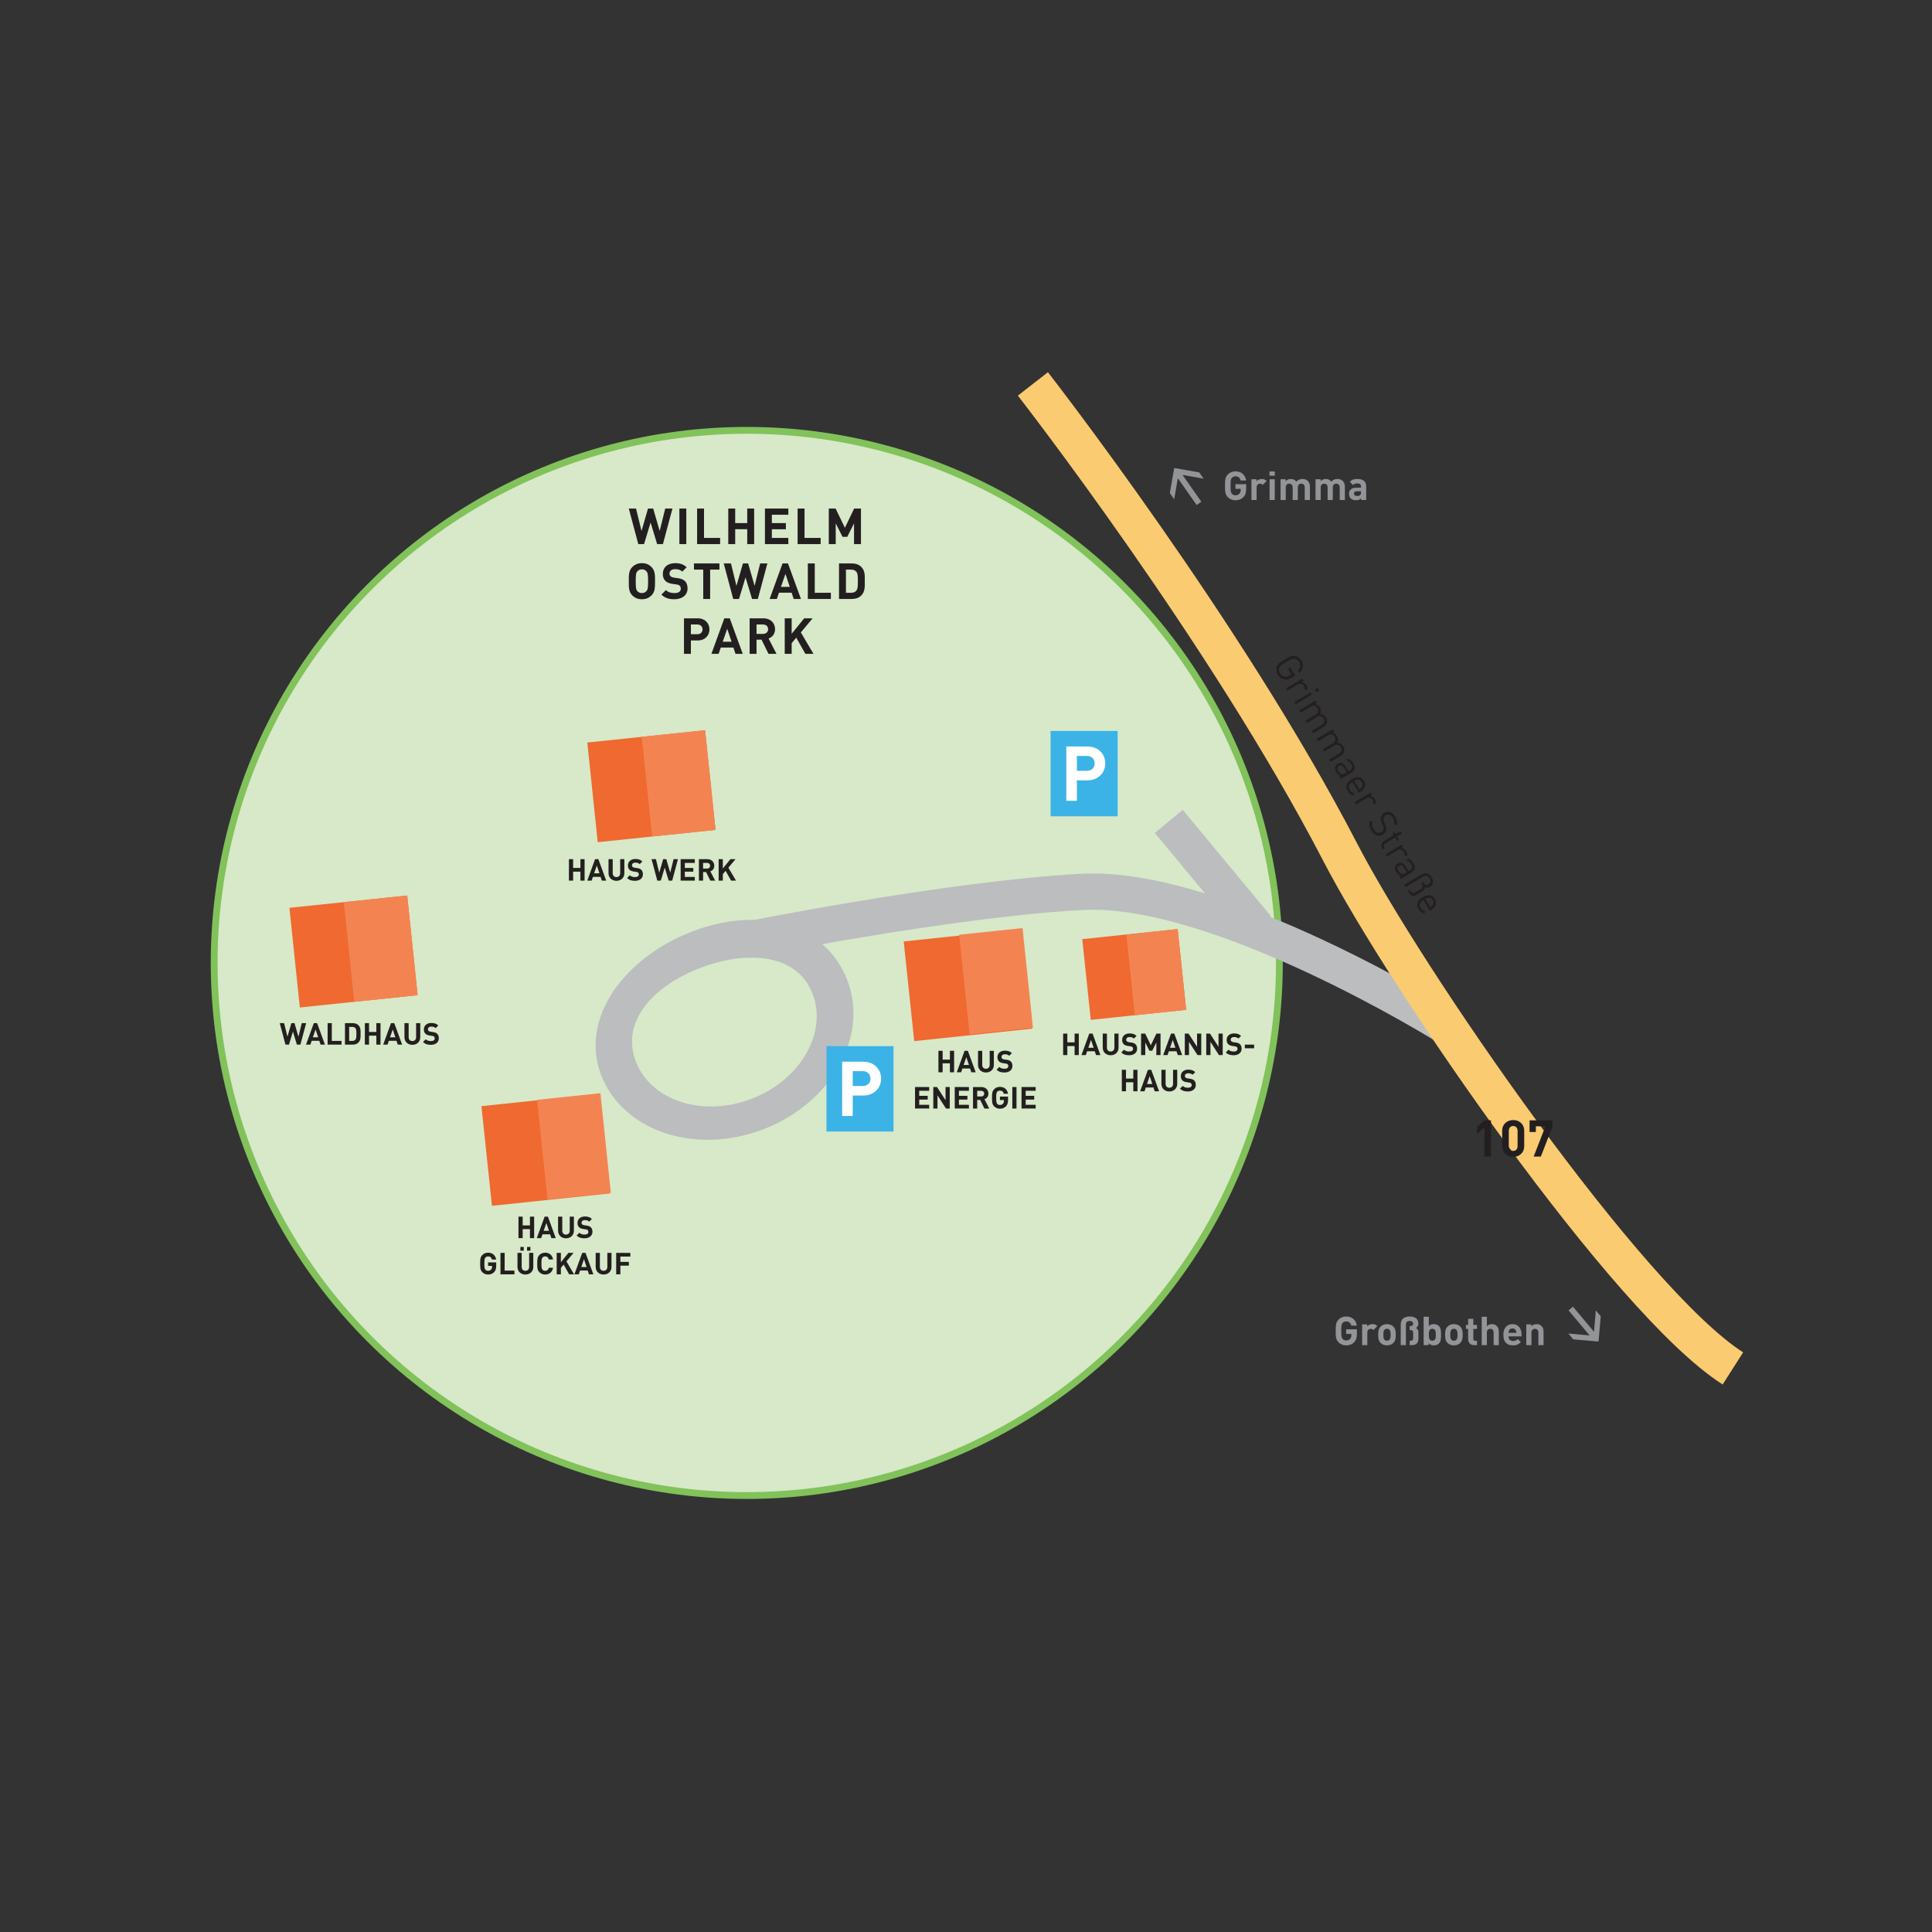
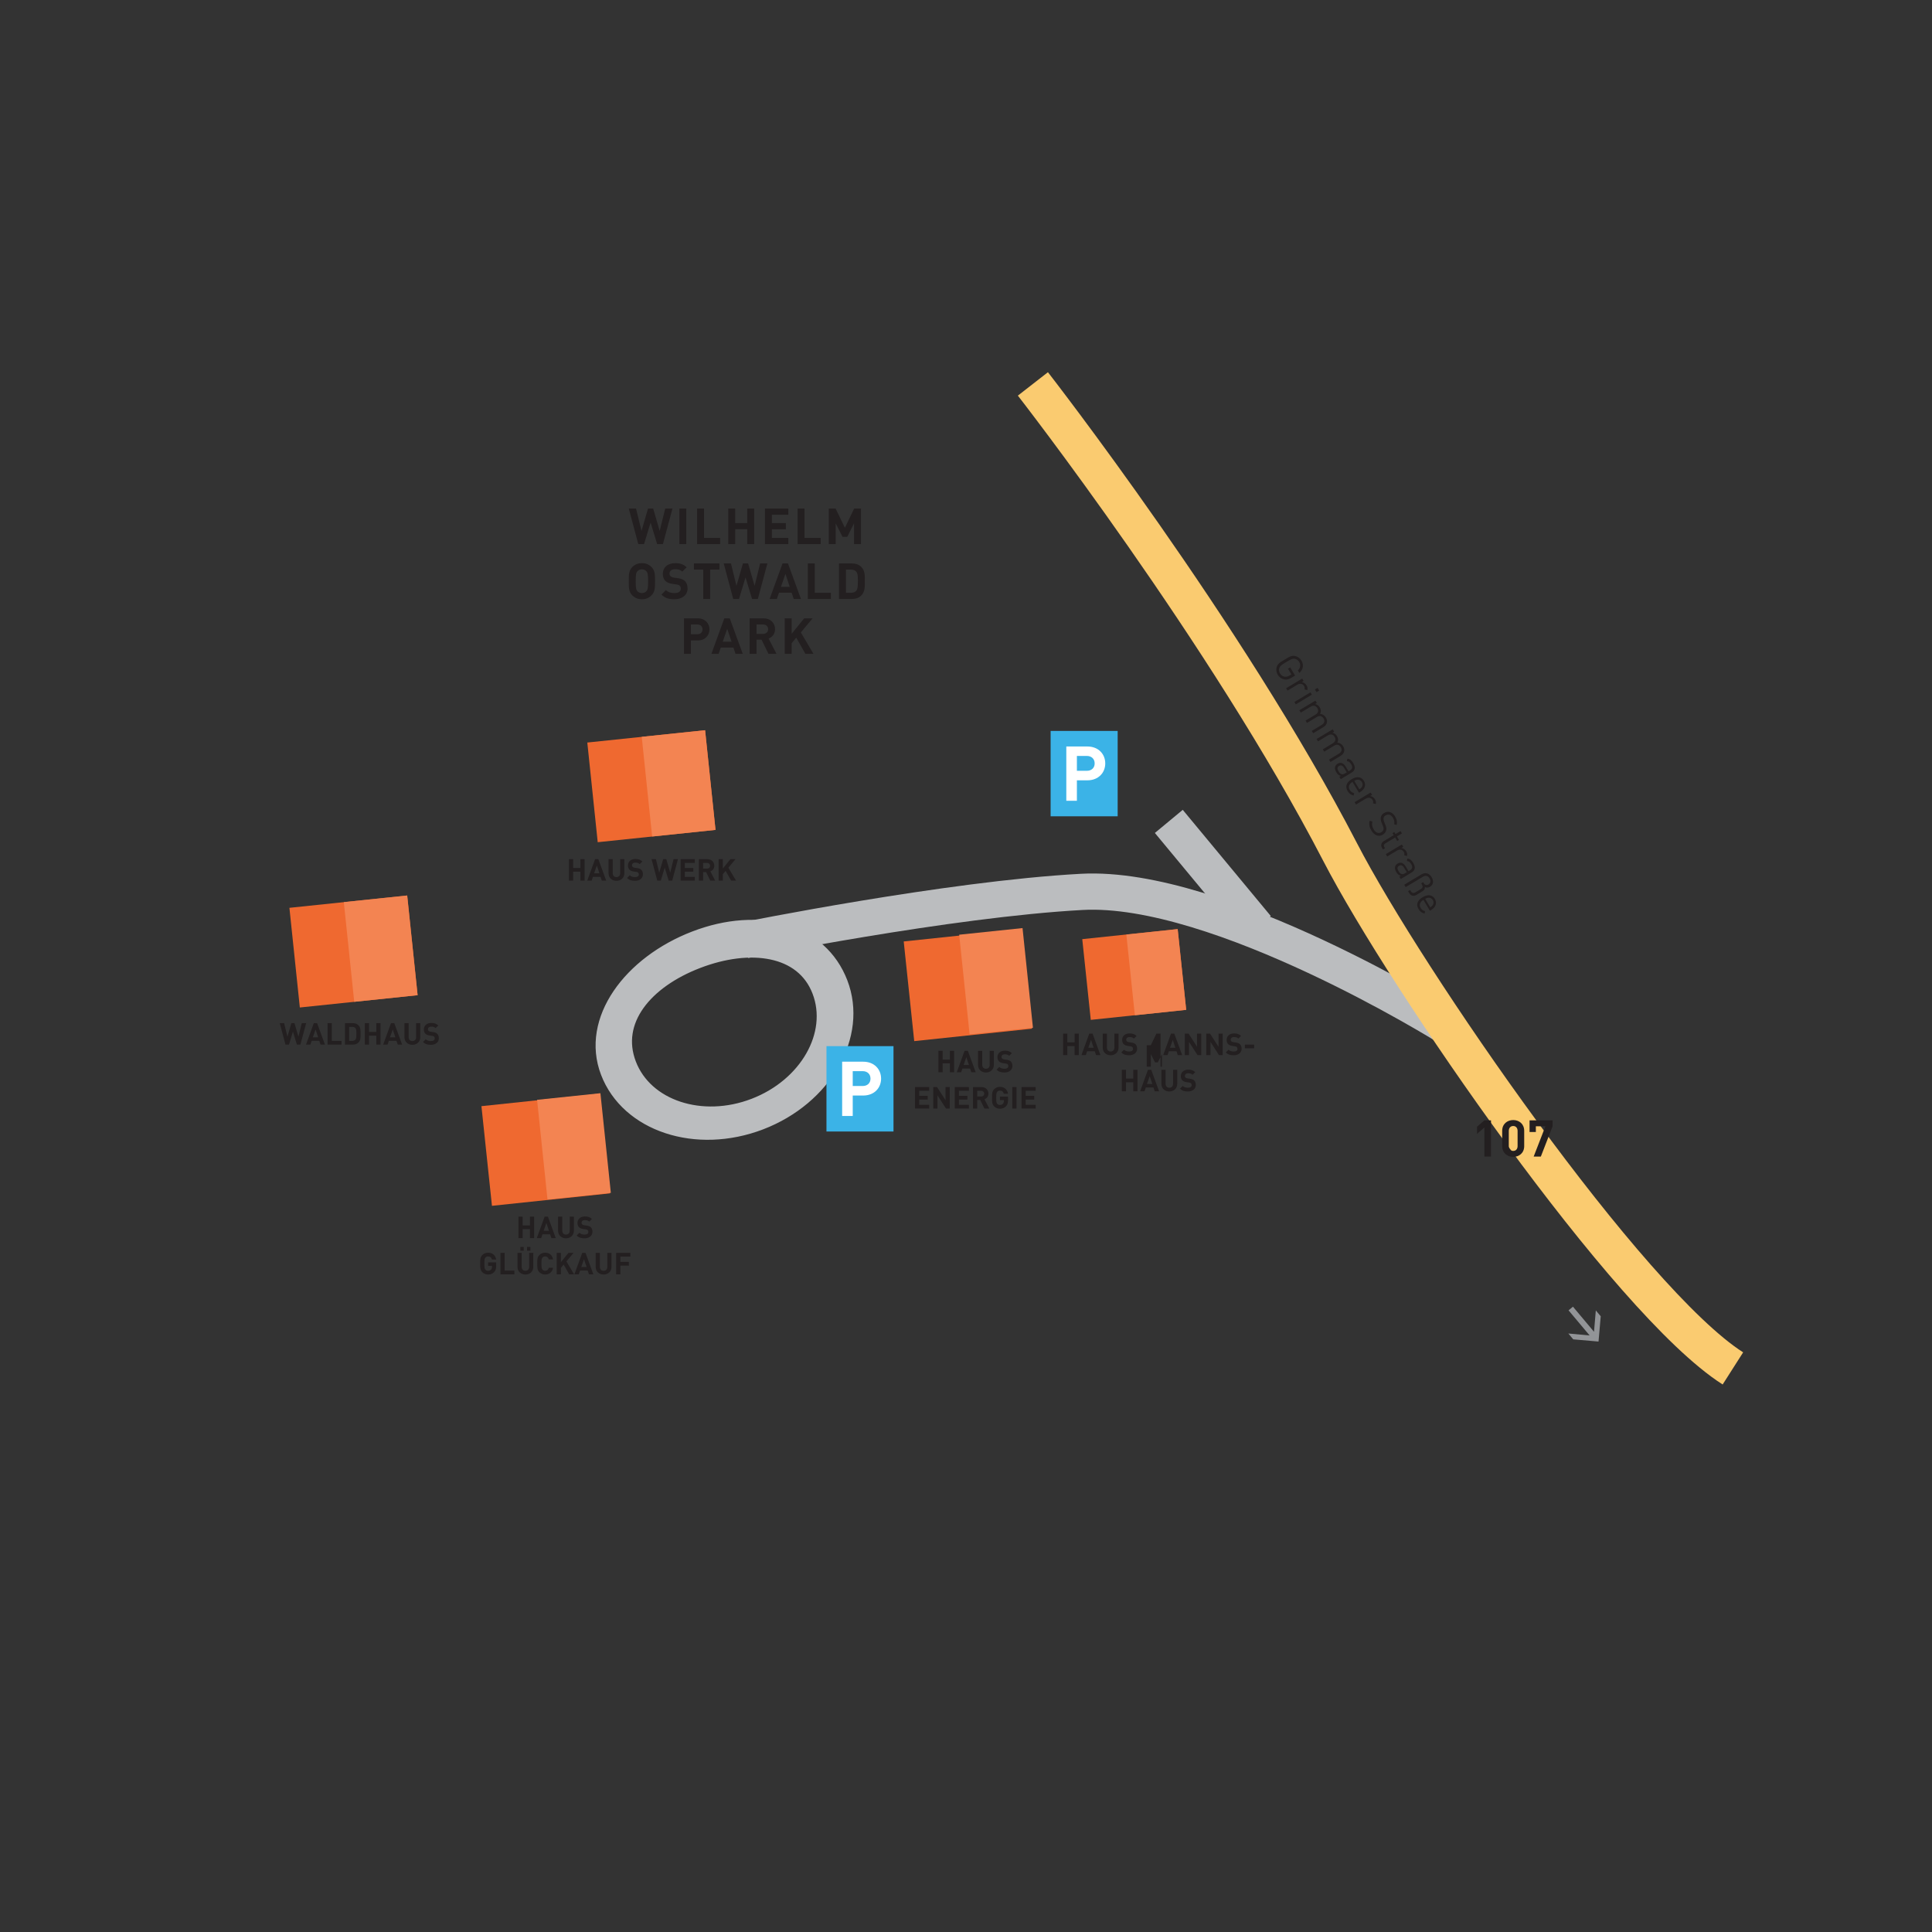
<svg xmlns="http://www.w3.org/2000/svg" xmlns:xlink="http://www.w3.org/1999/xlink" version="1.1" id="Ebene_1" x="0px" y="0px" width="566.93px" height="566.93px" viewBox="0 0 566.93 566.93" enable-background="new 0 0 566.93 566.93" xml:space="preserve">
  <rect x="0" y="0" width="566.93" height="566.93" fill="#333333" stroke="none" />
  <rect fill="#EFF6EA" fill-opacity="0" width="566.929" height="566.929" />
  <g>
    <defs>
-       <rect id="SVGID_1_" width="566.929" height="566.929" />
-     </defs>
+       </defs>
    <clipPath id="SVGID_2_">
      <use xlink:href="#SVGID_1_" overflow="visible" />
    </clipPath>
    <path clip-path="url(#SVGID_2_)" fill="#D7E9C8" d="M219.137,438.856c86.315,0,156.289-69.973,156.289-156.289   c0-86.317-69.974-156.29-156.289-156.29c-86.316,0-156.29,69.973-156.29,156.29C62.847,368.884,132.82,438.856,219.137,438.856" />
    <circle clip-path="url(#SVGID_2_)" fill="none" stroke="#81C25A" stroke-width="2" cx="219.137" cy="282.567" r="156.289" />
  </g>
  <rect x="308.297" y="214.486" fill="#3BB3E7" width="19.672" height="25.051" />
  <g>
    <defs>
      <rect id="SVGID_3_" width="566.929" height="566.929" />
    </defs>
    <clipPath id="SVGID_4_">
      <use xlink:href="#SVGID_3_" overflow="visible" />
    </clipPath>
    <path clip-path="url(#SVGID_4_)" fill="#FFFFFF" d="M321.219,224.015c0,1.297-0.895,2.169-2.303,2.169h-2.908v-4.361h2.908   C320.324,221.823,321.219,222.718,321.219,224.015 M324.328,224.015c0-2.706-1.969-4.965-5.257-4.965h-6.172v15.924h3.108v-5.994   h3.063C322.359,228.98,324.328,226.721,324.328,224.015" />
    <path clip-path="url(#SVGID_4_)" fill="#231F20" d="M303.908,325.29v-1.096h-2.923v-1.535h2.489v-1.098h-2.489v-1.479h2.923v-1.098   h-4.152v6.305H303.908z M298.285,318.985h-1.23v6.305h1.23V318.985z M295.805,322.704v-0.92h-2.382v1.025h1.161v0.24   c0,0.328-0.08,0.611-0.284,0.842c-0.204,0.223-0.505,0.355-0.877,0.355c-0.337,0-0.611-0.125-0.789-0.328   c-0.239-0.266-0.301-0.568-0.301-1.781s0.062-1.506,0.301-1.771c0.178-0.203,0.452-0.336,0.789-0.336   c0.629,0,0.992,0.326,1.134,0.922h1.239c-0.168-1.064-0.911-2.02-2.373-2.02c-0.709,0-1.258,0.248-1.701,0.689   c-0.637,0.637-0.619,1.426-0.619,2.516s-0.018,1.879,0.619,2.516c0.443,0.441,1.01,0.689,1.701,0.689   c0.673,0,1.275-0.195,1.78-0.717C295.646,324.167,295.805,323.618,295.805,322.704 M288.809,320.915   c0,0.488-0.354,0.834-0.895,0.834h-1.161v-1.666h1.161C288.455,320.083,288.809,320.429,288.809,320.915 M290.296,325.29   l-1.407-2.719c0.61-0.221,1.15-0.77,1.15-1.656c0-1.053-0.762-1.93-2.045-1.93h-2.472v6.305h1.23v-2.514h0.886l1.232,2.514H290.296   z M284.317,325.29v-1.096h-2.923v-1.535h2.489v-1.098h-2.489v-1.479h2.923v-1.098h-4.153v6.305H284.317z M278.693,325.29v-6.305   h-1.229v3.861l-2.499-3.861h-1.098v6.305h1.23v-3.869l2.498,3.869H278.693z M272.662,325.29v-1.096h-2.924v-1.535h2.489v-1.098   h-2.489v-1.479h2.924v-1.098h-4.153v6.305H272.662z" />
    <path clip-path="url(#SVGID_4_)" fill="#231F20" d="M297.084,312.804c0-0.559-0.149-1.02-0.486-1.338   c-0.266-0.248-0.629-0.408-1.203-0.488l-0.745-0.105c-0.257-0.035-0.461-0.133-0.585-0.248c-0.134-0.123-0.187-0.293-0.187-0.451   c0-0.436,0.319-0.799,0.976-0.799c0.416,0,0.895,0.055,1.293,0.436l0.778-0.771c-0.54-0.521-1.168-0.734-2.037-0.734   c-1.363,0-2.195,0.787-2.195,1.912c0,0.531,0.15,0.939,0.452,1.24c0.282,0.275,0.681,0.443,1.222,0.523l0.762,0.105   c0.292,0.045,0.435,0.107,0.559,0.223c0.133,0.123,0.194,0.309,0.194,0.531c0,0.504-0.39,0.779-1.117,0.779   c-0.585,0-1.125-0.133-1.522-0.531l-0.797,0.797c0.62,0.629,1.346,0.832,2.303,0.832   C296.067,314.716,297.084,314.024,297.084,312.804 M291.637,312.503v-4.146h-1.221v4.1c0,0.729-0.434,1.162-1.099,1.162   c-0.664,0-1.09-0.434-1.09-1.162v-4.1h-1.23v4.146c0,1.336,1.027,2.213,2.32,2.213   C290.611,314.716,291.637,313.839,291.637,312.503 M284.331,312.511h-1.567l0.797-2.295L284.331,312.511z M286.315,314.661   l-2.304-6.305h-0.965l-2.294,6.305h1.284l0.381-1.115h2.241l0.372,1.115H286.315z M279.973,314.661v-6.305h-1.229v2.578h-2.136   v-2.578h-1.23v6.305h1.23v-2.639h2.136v2.639H279.973z" />
    <path clip-path="url(#SVGID_4_)" fill="#231F20" d="M350.895,318.374c0-0.559-0.15-1.02-0.486-1.338   c-0.266-0.248-0.629-0.408-1.204-0.488l-0.744-0.105c-0.258-0.035-0.462-0.133-0.586-0.248c-0.133-0.123-0.186-0.293-0.186-0.451   c0-0.436,0.319-0.799,0.975-0.799c0.416,0,0.896,0.055,1.293,0.436l0.779-0.771c-0.54-0.521-1.168-0.734-2.037-0.734   c-1.363,0-2.195,0.787-2.195,1.912c0,0.533,0.15,0.939,0.451,1.24c0.283,0.275,0.682,0.443,1.223,0.523l0.762,0.105   c0.292,0.045,0.434,0.107,0.558,0.223c0.134,0.123,0.195,0.309,0.195,0.531c0,0.504-0.39,0.779-1.117,0.779   c-0.585,0-1.125-0.133-1.522-0.531l-0.797,0.797c0.619,0.629,1.346,0.832,2.303,0.832   C349.878,320.286,350.895,319.595,350.895,318.374 M345.447,318.073v-4.146h-1.221v4.102c0,0.727-0.434,1.16-1.099,1.16   c-0.664,0-1.091-0.434-1.091-1.16v-4.102h-1.229v4.146c0,1.336,1.027,2.213,2.32,2.213   C344.422,320.286,345.447,319.409,345.447,318.073 M338.142,318.081h-1.568l0.798-2.295L338.142,318.081z M340.125,320.231   l-2.303-6.305h-0.965l-2.294,6.305h1.284l0.381-1.115h2.241l0.372,1.115H340.125z M333.783,320.231v-6.305h-1.229v2.578h-2.136   v-2.578h-1.23v6.305h1.23v-2.639h2.136v2.639H333.783z" />
-     <path clip-path="url(#SVGID_4_)" fill="#231F20" d="M368.015,306.542h-2.727v1.07h2.727V306.542z M364.34,307.745   c0-0.559-0.151-1.02-0.487-1.338c-0.266-0.248-0.628-0.406-1.204-0.486l-0.744-0.107c-0.258-0.035-0.46-0.133-0.584-0.248   c-0.134-0.123-0.188-0.293-0.188-0.451c0-0.434,0.319-0.799,0.975-0.799c0.417,0,0.896,0.055,1.295,0.436l0.777-0.771   c-0.539-0.521-1.168-0.732-2.036-0.732c-1.364,0-2.195,0.785-2.195,1.91c0,0.533,0.149,0.939,0.45,1.24   c0.283,0.275,0.682,0.443,1.223,0.523l0.762,0.105c0.292,0.045,0.434,0.107,0.558,0.223c0.134,0.125,0.195,0.311,0.195,0.531   c0,0.504-0.39,0.779-1.116,0.779c-0.585,0-1.126-0.133-1.523-0.531l-0.796,0.797c0.619,0.629,1.345,0.832,2.302,0.832   C363.322,309.657,364.34,308.968,364.34,307.745 M358.795,309.604V303.3h-1.23v3.859l-2.498-3.859h-1.098v6.305h1.23v-3.871   l2.499,3.871H358.795z M352.498,309.604V303.3h-1.23v3.859l-2.499-3.859h-1.097v6.305h1.23v-3.871l2.498,3.871H352.498z    M344.908,307.452h-1.567l0.797-2.295L344.908,307.452z M346.892,309.604l-2.303-6.305h-0.965l-2.294,6.305h1.284l0.381-1.117   h2.241l0.371,1.117H346.892z M340.55,309.604V303.3h-1.212l-1.639,3.408l-1.648-3.408h-1.212v6.305h1.23v-3.676l1.213,2.393h0.833   l1.205-2.393v3.676H340.55z M333.677,307.745c0-0.559-0.149-1.02-0.486-1.338c-0.266-0.248-0.629-0.406-1.203-0.486l-0.745-0.107   c-0.258-0.035-0.461-0.133-0.585-0.248c-0.134-0.123-0.187-0.293-0.187-0.451c0-0.434,0.319-0.799,0.976-0.799   c0.416,0,0.895,0.055,1.293,0.436l0.778-0.771c-0.54-0.521-1.168-0.732-2.037-0.732c-1.363,0-2.195,0.785-2.195,1.91   c0,0.533,0.15,0.939,0.452,1.24c0.282,0.275,0.681,0.443,1.222,0.523l0.762,0.105c0.292,0.045,0.435,0.107,0.559,0.223   c0.133,0.125,0.194,0.311,0.194,0.531c0,0.504-0.39,0.779-1.117,0.779c-0.585,0-1.125-0.133-1.522-0.531l-0.797,0.797   c0.62,0.629,1.346,0.832,2.303,0.832C332.66,309.657,333.677,308.968,333.677,307.745 M328.229,307.444V303.3h-1.221v4.1   c0,0.727-0.434,1.16-1.099,1.16c-0.664,0-1.09-0.434-1.09-1.16v-4.1h-1.23v4.145c0,1.336,1.027,2.213,2.32,2.213   C327.204,309.657,328.229,308.78,328.229,307.444 M320.924,307.452h-1.568l0.799-2.295L320.924,307.452z M322.908,309.604   l-2.304-6.305h-0.965l-2.294,6.305h1.284l0.381-1.117h2.241l0.372,1.117H322.908z M316.565,309.604V303.3h-1.229v2.576H313.2V303.3   h-1.23v6.305h1.23v-2.639h2.136v2.639H316.565z" />
+     <path clip-path="url(#SVGID_4_)" fill="#231F20" d="M368.015,306.542h-2.727v1.07h2.727V306.542z M364.34,307.745   c0-0.559-0.151-1.02-0.487-1.338c-0.266-0.248-0.628-0.406-1.204-0.486l-0.744-0.107c-0.258-0.035-0.46-0.133-0.584-0.248   c-0.134-0.123-0.188-0.293-0.188-0.451c0-0.434,0.319-0.799,0.975-0.799c0.417,0,0.896,0.055,1.295,0.436l0.777-0.771   c-0.539-0.521-1.168-0.732-2.036-0.732c-1.364,0-2.195,0.785-2.195,1.91c0,0.533,0.149,0.939,0.45,1.24   c0.283,0.275,0.682,0.443,1.223,0.523l0.762,0.105c0.292,0.045,0.434,0.107,0.558,0.223c0.134,0.125,0.195,0.311,0.195,0.531   c0,0.504-0.39,0.779-1.116,0.779c-0.585,0-1.126-0.133-1.523-0.531l-0.796,0.797c0.619,0.629,1.345,0.832,2.302,0.832   C363.322,309.657,364.34,308.968,364.34,307.745 M358.795,309.604V303.3h-1.23v3.859l-2.498-3.859h-1.098v6.305h1.23v-3.871   l2.499,3.871H358.795z M352.498,309.604V303.3h-1.23v3.859l-2.499-3.859h-1.097v6.305h1.23v-3.871l2.498,3.871H352.498z    M344.908,307.452h-1.567l0.797-2.295L344.908,307.452z M346.892,309.604l-2.303-6.305h-0.965l-2.294,6.305h1.284l0.381-1.117   h2.241l0.371,1.117H346.892z M340.55,309.604V303.3h-1.212l-1.639,3.408h-1.212v6.305h1.23v-3.676l1.213,2.393h0.833   l1.205-2.393v3.676H340.55z M333.677,307.745c0-0.559-0.149-1.02-0.486-1.338c-0.266-0.248-0.629-0.406-1.203-0.486l-0.745-0.107   c-0.258-0.035-0.461-0.133-0.585-0.248c-0.134-0.123-0.187-0.293-0.187-0.451c0-0.434,0.319-0.799,0.976-0.799   c0.416,0,0.895,0.055,1.293,0.436l0.778-0.771c-0.54-0.521-1.168-0.732-2.037-0.732c-1.363,0-2.195,0.785-2.195,1.91   c0,0.533,0.15,0.939,0.452,1.24c0.282,0.275,0.681,0.443,1.222,0.523l0.762,0.105c0.292,0.045,0.435,0.107,0.559,0.223   c0.133,0.125,0.194,0.311,0.194,0.531c0,0.504-0.39,0.779-1.117,0.779c-0.585,0-1.125-0.133-1.522-0.531l-0.797,0.797   c0.62,0.629,1.346,0.832,2.303,0.832C332.66,309.657,333.677,308.968,333.677,307.745 M328.229,307.444V303.3h-1.221v4.1   c0,0.727-0.434,1.16-1.099,1.16c-0.664,0-1.09-0.434-1.09-1.16v-4.1h-1.23v4.145c0,1.336,1.027,2.213,2.32,2.213   C327.204,309.657,328.229,308.78,328.229,307.444 M320.924,307.452h-1.568l0.799-2.295L320.924,307.452z M322.908,309.604   l-2.304-6.305h-0.965l-2.294,6.305h1.284l0.381-1.117h2.241l0.372,1.117H322.908z M316.565,309.604V303.3h-1.229v2.576H313.2V303.3   h-1.23v6.305h1.23v-2.639h2.136v2.639H316.565z" />
    <path clip-path="url(#SVGID_4_)" fill="#231F20" d="M184.967,368.739v-1.098h-4.153v6.307h1.23v-2.561h2.489v-1.098h-2.489v-1.551   H184.967z M179.439,371.788v-4.146h-1.221v4.102c0,0.727-0.434,1.16-1.099,1.16c-0.664,0-1.09-0.434-1.09-1.16v-4.102h-1.23v4.146   c0,1.336,1.027,2.213,2.32,2.213C178.414,374.001,179.439,373.124,179.439,371.788 M172.134,371.796h-1.568l0.797-2.295   L172.134,371.796z M174.118,373.948l-2.303-6.307h-0.965l-2.294,6.307h1.284l0.381-1.117h2.241l0.372,1.117H174.118z    M168.458,373.948l-2.241-3.799l2.09-2.508h-1.497l-2.223,2.746v-2.746h-1.23v6.307h1.23v-1.895l0.815-0.975l1.621,2.869H168.458z    M162.292,372.009h-1.248c-0.124,0.504-0.443,0.895-1.063,0.895c-0.337,0-0.611-0.123-0.789-0.328   c-0.239-0.266-0.31-0.566-0.31-1.779c0-1.215,0.071-1.516,0.31-1.781c0.178-0.205,0.452-0.328,0.789-0.328   c0.62,0,0.939,0.391,1.063,0.895h1.248c-0.221-1.32-1.142-1.992-2.32-1.992c-0.691,0-1.258,0.248-1.7,0.691   c-0.637,0.637-0.62,1.426-0.62,2.516c0,1.088-0.017,1.877,0.62,2.514c0.442,0.443,1.009,0.691,1.7,0.691   C161.142,374.001,162.072,373.329,162.292,372.009 M153.684,365.907h-0.982v1.105h0.982V365.907z M155.642,365.907h-0.982v1.105   h0.982V365.907z M156.492,371.788v-4.146h-1.221v4.102c0,0.727-0.434,1.16-1.099,1.16s-1.09-0.434-1.09-1.16v-4.102h-1.23v4.146   c0,1.336,1.027,2.213,2.32,2.213C155.466,374.001,156.492,373.124,156.492,371.788 M150.948,373.948v-1.098h-2.861v-5.209h-1.23   v6.307H150.948z M145.607,371.362v-0.92h-2.382v1.025h1.161v0.238c0,0.328-0.08,0.613-0.284,0.844   c-0.204,0.221-0.505,0.354-0.877,0.354c-0.337,0-0.611-0.123-0.789-0.328c-0.239-0.266-0.301-0.566-0.301-1.779   c0-1.215,0.062-1.506,0.301-1.771c0.178-0.205,0.452-0.338,0.789-0.338c0.629,0,0.992,0.328,1.134,0.922h1.239   c-0.168-1.062-0.911-2.02-2.373-2.02c-0.709,0-1.258,0.248-1.7,0.691c-0.638,0.637-0.62,1.426-0.62,2.516   c0,1.088-0.018,1.877,0.62,2.514c0.442,0.443,1.009,0.691,1.7,0.691c0.673,0,1.276-0.195,1.78-0.717   C145.448,372.823,145.607,372.274,145.607,371.362" />
    <path clip-path="url(#SVGID_4_)" fill="#231F20" d="M173.851,361.46c0-0.559-0.15-1.02-0.486-1.338   c-0.266-0.248-0.629-0.406-1.204-0.486l-0.745-0.105c-0.257-0.037-0.461-0.135-0.585-0.248c-0.133-0.125-0.186-0.293-0.186-0.453   c0-0.434,0.319-0.797,0.975-0.797c0.416,0,0.895,0.053,1.293,0.434l0.779-0.771c-0.54-0.521-1.168-0.732-2.037-0.732   c-1.364,0-2.196,0.787-2.196,1.912c0,0.531,0.151,0.938,0.452,1.24c0.283,0.273,0.681,0.441,1.222,0.521l0.762,0.107   c0.292,0.045,0.434,0.105,0.558,0.221c0.133,0.125,0.195,0.311,0.195,0.531c0,0.506-0.39,0.779-1.117,0.779   c-0.585,0-1.125-0.133-1.523-0.531l-0.797,0.797c0.62,0.629,1.346,0.832,2.303,0.832   C172.834,363.372,173.851,362.683,173.851,361.46 M168.404,361.159v-4.145h-1.221v4.1c0,0.727-0.434,1.16-1.099,1.16   c-0.664,0-1.09-0.434-1.09-1.16v-4.1h-1.23v4.145c0,1.338,1.027,2.213,2.32,2.213C167.378,363.372,168.404,362.497,168.404,361.159    M161.098,361.169h-1.568l0.798-2.295L161.098,361.169z M163.082,363.319l-2.303-6.305h-0.965l-2.294,6.305h1.284l0.381-1.115   h2.241l0.372,1.115H163.082z M156.74,363.319v-6.305h-1.23v2.576h-2.136v-2.576h-1.23v6.305h1.23v-2.639h2.136v2.639H156.74z" />
    <path clip-path="url(#SVGID_4_)" fill="#231F20" d="M215.98,258.419l-2.241-3.799l2.09-2.506h-1.497l-2.223,2.745v-2.745h-1.23   v6.305h1.23v-1.895l0.815-0.975l1.621,2.869H215.98z M208.374,254.044c0,0.488-0.355,0.834-0.895,0.834h-1.161v-1.666h1.161   C208.019,253.212,208.374,253.558,208.374,254.044 M209.861,258.419l-1.408-2.719c0.611-0.221,1.151-0.77,1.151-1.656   c0-1.054-0.761-1.93-2.046-1.93h-2.47v6.305h1.23v-2.515h0.886l1.232,2.515H209.861z M203.882,258.419v-1.097h-2.923v-1.532h2.489   v-1.099h-2.489v-1.479h2.923v-1.098h-4.153v6.305H203.882z M198.941,252.114h-1.285l-0.983,3.977l-1.151-3.977h-0.921l-1.152,3.977   l-0.974-3.977h-1.284l1.683,6.305h1.027l1.16-3.826l1.161,3.826h1.027L198.941,252.114z M188.657,256.561   c0-0.558-0.15-1.019-0.486-1.339c-0.266-0.247-0.629-0.406-1.204-0.486l-0.745-0.105c-0.257-0.037-0.461-0.133-0.585-0.248   c-0.133-0.125-0.186-0.293-0.186-0.453c0-0.434,0.319-0.797,0.975-0.797c0.416,0,0.895,0.054,1.293,0.435l0.779-0.771   c-0.54-0.522-1.168-0.734-2.037-0.734c-1.364,0-2.196,0.787-2.196,1.912c0,0.531,0.151,0.939,0.452,1.24   c0.283,0.274,0.681,0.442,1.222,0.522l0.762,0.106c0.292,0.045,0.434,0.106,0.558,0.222c0.133,0.124,0.195,0.31,0.195,0.53   c0,0.506-0.39,0.781-1.117,0.781c-0.585,0-1.125-0.133-1.523-0.533l-0.797,0.798c0.62,0.629,1.346,0.831,2.303,0.831   C187.64,258.472,188.657,257.782,188.657,256.561 M183.209,256.259v-4.145h-1.221v4.102c0,0.726-0.434,1.16-1.099,1.16   c-0.664,0-1.09-0.435-1.09-1.16v-4.102h-1.23v4.145c0,1.338,1.027,2.213,2.32,2.213   C182.184,258.472,183.209,257.597,183.209,256.259 M175.904,256.269h-1.568l0.798-2.295L175.904,256.269z M177.888,258.419   l-2.303-6.305h-0.965l-2.294,6.305h1.284l0.381-1.115h2.241l0.372,1.115H177.888z M171.546,258.419v-6.305h-1.23v2.577h-2.136   v-2.577h-1.23v6.305h1.23v-2.639h2.136v2.639H171.546z" />
    <path clip-path="url(#SVGID_4_)" fill="#231F20" d="M128.772,304.681c0-0.559-0.15-1.02-0.487-1.338   c-0.265-0.248-0.628-0.406-1.204-0.486l-0.744-0.107c-0.257-0.035-0.461-0.133-0.585-0.248c-0.133-0.123-0.186-0.293-0.186-0.451   c0-0.434,0.319-0.799,0.975-0.799c0.416,0,0.895,0.055,1.293,0.436l0.779-0.771c-0.54-0.521-1.168-0.734-2.037-0.734   c-1.364,0-2.196,0.787-2.196,1.912c0,0.533,0.151,0.939,0.451,1.24c0.284,0.275,0.682,0.443,1.222,0.523l0.762,0.105   c0.293,0.045,0.435,0.107,0.559,0.223c0.133,0.123,0.195,0.311,0.195,0.531c0,0.504-0.39,0.779-1.117,0.779   c-0.585,0-1.125-0.133-1.523-0.531l-0.797,0.797c0.62,0.629,1.345,0.832,2.302,0.832   C127.754,306.593,128.772,305.903,128.772,304.681 M123.325,304.38v-4.145h-1.221v4.1c0,0.727-0.434,1.16-1.099,1.16   s-1.09-0.434-1.09-1.16v-4.1h-1.23v4.145c0,1.336,1.027,2.213,2.32,2.213C122.299,306.593,123.325,305.716,123.325,304.38    M116.019,304.388h-1.568l0.797-2.295L116.019,304.388z M118.003,306.54l-2.303-6.305h-0.965l-2.294,6.305h1.284l0.381-1.117h2.24   l0.372,1.117H118.003z M111.661,306.54v-6.305h-1.23v2.576h-2.136v-2.576h-1.23v6.305h1.23v-2.639h2.136v2.639H111.661z    M104.576,303.36c0,0.957-0.035,1.41-0.266,1.691c-0.212,0.258-0.496,0.391-0.921,0.391h-0.931v-4.111h0.931   c0.425,0,0.709,0.133,0.921,0.391C104.541,302.005,104.576,302.403,104.576,303.36 M105.806,303.36   c0-0.947,0.071-1.816-0.637-2.523c-0.416-0.416-1.009-0.602-1.665-0.602h-2.276v6.305h2.276c0.656,0,1.249-0.186,1.665-0.602   C105.877,305.229,105.806,304.308,105.806,303.36 M100.226,306.54v-1.098h-2.86v-5.207h-1.23v6.305H100.226z M93.372,304.388   h-1.568l0.797-2.295L93.372,304.388z M95.356,306.54l-2.303-6.305h-0.965l-2.294,6.305h1.284l0.381-1.117H93.7l0.372,1.117H95.356z    M89.838,300.235h-1.284l-0.983,3.975l-1.152-3.975h-0.921l-1.151,3.975l-0.975-3.975h-1.284l1.683,6.305h1.027l1.161-3.826   l1.16,3.826h1.027L89.838,300.235z" />
    <path clip-path="url(#SVGID_4_)" fill="#BBBDBF" d="M240.094,290.954c4.781,12.455-3.691,27.293-18.925,33.141   c-15.234,5.848-31.459,0.49-36.24-11.965c-4.781-12.455,4.676-23.896,19.91-29.744   C220.072,276.538,235.312,278.499,240.094,290.954 M246.99,288.308c-5.978-15.57-24.167-20.629-43.208-13.318   c-19.042,7.309-31.725,24.217-25.749,39.787c5.977,15.57,26.259,22.266,45.3,14.957   C242.375,322.425,252.967,303.876,246.99,288.308" />
    <path clip-path="url(#SVGID_4_)" fill="none" stroke="#BBBDBF" stroke-width="3.543" d="M240.094,290.954   c4.781,12.455-3.691,27.293-18.925,33.141c-15.234,5.848-31.459,0.49-36.24-11.965c-4.781-12.455,4.676-23.896,19.91-29.744   C220.072,276.538,235.312,278.499,240.094,290.954z M246.99,288.308c-5.978-15.57-24.167-20.629-43.208-13.318   c-19.042,7.309-31.725,24.217-25.749,39.787c5.977,15.57,26.259,22.266,45.3,14.957   C242.375,322.425,252.967,303.876,246.99,288.308z" />
    <path clip-path="url(#SVGID_4_)" fill="none" stroke="#BBBDBF" stroke-width="10.628" d="M218.506,275.907   c0,0,59.72-12.074,98.96-14.194c40.19-2.173,106.985,39.505,106.985,39.505" />
    <path clip-path="url(#SVGID_4_)" fill="none" stroke="#FACB70" stroke-width="11.184" d="M303.096,112.658   c0,0,56.632,72.681,90.2,137.464c19.293,37.236,84.372,131.762,115.209,151.43" />
    <path clip-path="url(#SVGID_4_)" fill="#231F20" d="M455.594,330.503v-1.742h-6.76v3.416h1.849v-1.674h2.806l-3.446,8.883h2.104   L455.594,330.503z M445.326,336.298c0,0.895-0.522,1.432-1.284,1.432s-1.3-0.537-1.3-1.432v-4.436c0-0.895,0.538-1.447,1.3-1.447   s1.284,0.553,1.284,1.447V336.298z M447.265,336.312v-4.479c0-2.029-1.491-3.164-3.223-3.164c-1.732,0-3.238,1.135-3.238,3.164   v4.479c0,2.029,1.506,3.164,3.238,3.164C445.773,339.476,447.265,338.341,447.265,336.312 M437.519,339.386v-10.625h-1.938   l-2.164,1.879v2.09l2.164-1.881v8.537H437.519z" />
    <path clip-path="url(#SVGID_4_)" fill="#231F20" d="M419.702,266.256l-1.498-2.493c0.396-0.211,0.552-0.277,0.873-0.329   c0.541-0.077,1.073,0.179,1.373,0.677c0.299,0.498,0.274,1.088-0.048,1.528C420.206,265.899,420.074,266.006,419.702,266.256    M419.601,267.256l0.315-0.188c1.4-0.843,1.85-2.091,1.117-3.308c-0.72-1.199-2.053-1.401-3.578-0.485   c-1.668,1.004-1.926,2.266-1.177,3.512c0.483,0.806,0.997,1.097,1.764,1.289l0.13-0.719c-0.599-0.148-0.951-0.367-1.279-0.912   c-0.542-0.902-0.241-1.748,0.796-2.371L419.601,267.256z M415.67,262.585l1.659-0.997c0.614-0.369,0.815-0.685,0.788-1.294   c0.479,0.234,0.976,0.234,1.503-0.082c1.104-0.663,1.09-1.789,0.479-2.807c-0.709-1.179-1.827-1.522-3.026-0.803l-5.022,3.018   l0.42,0.699l4.994-3c0.767-0.461,1.496-0.443,2.009,0.41c0.248,0.413,0.335,0.752,0.264,1.069   c-0.062,0.286-0.263,0.562-0.541,0.729c-0.537,0.322-1.08,0.18-1.38-0.32l-0.207-0.344l-0.574,0.344l0.253,0.423   c0.145,0.239,0.192,0.472,0.14,0.687c-0.059,0.23-0.196,0.391-0.475,0.559l-1.62,0.974c-0.298,0.179-0.569,0.226-0.786,0.146   c-0.232-0.082-0.365-0.172-0.532-0.449l-0.23-0.385l-0.593,0.356l0.311,0.519c0.266,0.441,0.543,0.666,0.938,0.781   C414.804,262.924,415.238,262.844,415.67,262.585 M412.295,256.251c-0.393,0.236-0.708,0.32-0.959,0.25   c-0.467-0.125-0.709-0.463-0.95-0.864c-0.449-0.749-0.393-1.239,0.154-1.567c0.547-0.33,1.042-0.158,1.47,0.553l0.795,1.324   L412.295,256.251z M411.042,257.942l3.201-1.924c1.026-0.617,1.198-1.566,0.438-2.833c-0.461-0.767-0.902-1.153-1.701-1.247   l-0.15,0.729c0.562,0.041,0.89,0.262,1.252,0.865c0.52,0.865,0.381,1.416-0.31,1.832l-0.451,0.271l-0.853-1.419   c-0.634-1.055-1.515-1.307-2.34-0.812c-0.374,0.226-0.653,0.563-0.745,0.932c-0.129,0.48-0.022,0.939,0.369,1.591   c0.381,0.633,0.713,0.903,1.325,1.058l-0.449,0.27L411.042,257.942z M412.875,251.178c0.134-0.536,0.031-0.944-0.239-1.396   c-0.328-0.547-0.879-0.92-1.427-0.943l0.574-0.346l-0.414-0.688l-4.716,2.834l0.414,0.688l2.895-1.739   c0.72-0.433,1.531-0.319,1.945,0.37c0.219,0.365,0.248,0.609,0.146,1.023L412.875,251.178z M405.829,249.267l0.593-0.357   l-0.219-0.363c-0.265-0.441-0.127-0.799,0.306-1.057l2.877-1.729l0.604,1.007l0.527-0.316l-0.605-1.006l1.477-0.888l-0.414-0.688   l-1.477,0.887l-0.356-0.594l-0.526,0.315l0.357,0.595l-2.896,1.739c-0.7,0.421-1.022,1.162-0.54,1.968L405.829,249.267z    M405.777,244.927c0.566-0.34,0.915-0.823,1.007-1.387c0.077-0.438,0.021-0.834-0.269-1.534l-0.335-0.817   c-0.155-0.39-0.234-0.824-0.18-1.146c0.057-0.319,0.267-0.576,0.603-0.778c0.758-0.455,1.583-0.233,2.13,0.679   c0.432,0.719,0.502,1.291,0.372,1.942l0.751,0.187c0.176-0.899,0.05-1.607-0.474-2.48c-0.813-1.352-2.079-1.725-3.239-1.027   c-0.547,0.328-0.865,0.754-0.965,1.283c-0.08,0.452,0.001,0.979,0.236,1.566l0.354,0.871c0.223,0.545,0.269,0.752,0.21,1.088   c-0.061,0.336-0.303,0.625-0.658,0.839c-0.796,0.478-1.634,0.147-2.234-0.851c-0.461-0.768-0.595-1.404-0.368-2.31l-0.799-0.198   c-0.256,1.027-0.11,1.854,0.506,2.879C403.278,245.151,404.579,245.647,405.777,244.927 M403.717,235.936   c0.134-0.536,0.03-0.944-0.239-1.396c-0.329-0.547-0.879-0.92-1.427-0.943l0.573-0.346l-0.414-0.688l-4.715,2.835l0.414,0.688   l2.896-1.74c0.719-0.433,1.529-0.319,1.944,0.371c0.22,0.364,0.248,0.608,0.146,1.022L403.717,235.936z M398.892,231.621   l-1.498-2.493c0.395-0.211,0.551-0.278,0.873-0.329c0.542-0.077,1.073,0.178,1.373,0.676c0.299,0.499,0.273,1.088-0.048,1.529   C399.396,231.265,399.264,231.371,398.892,231.621 M398.789,232.621l0.316-0.189c1.4-0.842,1.849-2.09,1.117-3.307   c-0.721-1.199-2.054-1.401-3.578-0.485c-1.668,1.003-1.926,2.265-1.177,3.512c0.483,0.805,0.997,1.095,1.764,1.289l0.13-0.719   c-0.598-0.149-0.952-0.367-1.28-0.913c-0.541-0.902-0.239-1.748,0.796-2.37L398.789,232.621z M394.688,226.946   c-0.394,0.237-0.708,0.321-0.959,0.25c-0.467-0.124-0.709-0.462-0.951-0.864c-0.449-0.749-0.392-1.24,0.155-1.568   c0.547-0.329,1.042-0.157,1.468,0.553l0.796,1.324L394.688,226.946z M393.434,228.637l3.202-1.923   c1.025-0.617,1.197-1.567,0.437-2.832c-0.461-0.768-0.902-1.155-1.701-1.248l-0.149,0.728c0.561,0.042,0.889,0.262,1.252,0.866   c0.519,0.864,0.381,1.416-0.311,1.831l-0.451,0.271l-0.853-1.419c-0.634-1.055-1.514-1.307-2.339-0.812   c-0.374,0.225-0.655,0.563-0.746,0.931c-0.128,0.48-0.022,0.939,0.37,1.591c0.38,0.633,0.712,0.903,1.325,1.057l-0.45,0.27   L393.434,228.637z M390.404,223.595l3.02-1.814c0.547-0.329,0.884-0.766,1.009-1.297c0.104-0.454,0.014-0.974-0.292-1.482   c-0.397-0.662-0.982-1.028-1.719-1.081c0.345-0.598,0.308-1.267-0.085-1.919c-0.316-0.528-0.79-0.883-1.375-0.989l0.518-0.31   l-0.414-0.689l-4.716,2.833l0.414,0.689l2.904-1.745c0.824-0.495,1.538-0.285,1.966,0.425c0.426,0.71,0.274,1.414-0.56,1.915   l-2.904,1.746l0.414,0.689l2.981-1.792c0.748-0.449,1.473-0.219,1.888,0.471c0.426,0.71,0.275,1.414-0.559,1.916l-2.904,1.745   L390.404,223.595z M385.342,215.167l3.019-1.814c0.547-0.328,0.884-0.766,1.009-1.296c0.104-0.454,0.014-0.974-0.292-1.482   c-0.397-0.662-0.981-1.029-1.718-1.082c0.344-0.598,0.307-1.267-0.085-1.919c-0.317-0.527-0.791-0.882-1.375-0.988l0.517-0.31   l-0.414-0.689l-4.716,2.833l0.414,0.689l2.905-1.745c0.824-0.496,1.538-0.285,1.965,0.425c0.426,0.709,0.275,1.414-0.559,1.915   l-2.905,1.745l0.414,0.689l2.98-1.791c0.748-0.449,1.475-0.22,1.89,0.471c0.426,0.71,0.274,1.414-0.56,1.915l-2.903,1.745   L385.342,215.167z M380.243,206.685l4.709-2.83l-0.414-0.689l-4.709,2.83L380.243,206.685z M386.321,203.098l0.775-0.466   l-0.466-0.775l-0.775,0.466L386.321,203.098z M383.625,202.5c0.135-0.537,0.032-0.946-0.238-1.396   c-0.329-0.546-0.879-0.92-1.428-0.944l0.575-0.344l-0.414-0.69l-4.716,2.834l0.414,0.689l2.895-1.739   c0.72-0.433,1.531-0.32,1.945,0.37c0.219,0.364,0.248,0.608,0.146,1.022L383.625,202.5z M378.951,198.889l1.082-0.65l-1.445-2.405   l-0.641,0.385l1.008,1.677l-0.518,0.311c-0.528,0.317-0.965,0.436-1.468,0.36c-0.574-0.086-1.063-0.444-1.362-0.942   c-0.271-0.451-0.358-0.986-0.23-1.468c0.183-0.697,0.623-1.027,2.052-1.885c1.429-0.859,1.918-1.087,2.618-0.921   c0.485,0.113,0.928,0.436,1.198,0.886c0.513,0.853,0.354,1.783-0.395,2.494l0.438,0.728c1.078-0.922,1.392-2.309,0.608-3.613   c-0.41-0.681-1.022-1.136-1.758-1.32c-1.028-0.255-1.699,0.149-3.147,1.018c-1.447,0.87-2.118,1.273-2.376,2.301   c-0.182,0.736-0.062,1.5,0.341,2.171c0.42,0.7,1.074,1.18,1.879,1.349C377.539,199.516,378.165,199.362,378.951,198.889" />
  </g>
  <line fill="none" stroke="#BBBDBF" stroke-width="10.628" x1="342.977" y1="241.032" x2="368.813" y2="272.194" />
  <g>
    <defs>
-       <rect id="SVGID_5_" width="566.929" height="566.929" />
-     </defs>
+       </defs>
    <clipPath id="SVGID_6_">
      <use xlink:href="#SVGID_5_" overflow="visible" />
    </clipPath>
    <path clip-path="url(#SVGID_6_)" fill="#929497" d="M452.943,394.722v-3.898c0-0.668-0.128-1.242-0.62-1.734   c-0.339-0.338-0.83-0.537-1.439-0.537c-0.562,0-1.125,0.211-1.523,0.631v-0.561h-1.486v6.1h1.521v-3.688   c0-0.832,0.539-1.113,1.02-1.113s1.008,0.281,1.008,1.113v3.688H452.943z M444.97,391.104h-2.319   c0.011-0.27,0.047-0.434,0.14-0.656c0.164-0.363,0.505-0.633,1.02-0.633s0.854,0.27,1.019,0.633   C444.923,390.671,444.957,390.835,444.97,391.104 M446.468,392.146v-0.678c0-1.676-0.96-2.916-2.658-2.916   c-1.58,0-2.657,1.123-2.657,3.115c0,2.471,1.381,3.125,2.821,3.125c1.101,0,1.698-0.34,2.319-0.959l-0.926-0.902   c-0.387,0.387-0.715,0.574-1.382,0.574c-0.854,0-1.335-0.574-1.335-1.359H446.468z M439.816,394.722v-3.945   c0-1.289-0.702-2.225-2.037-2.225c-0.539,0-1.054,0.211-1.465,0.631v-2.797h-1.52v8.336h1.52v-3.723   c0-0.797,0.504-1.078,0.985-1.078c0.479,0,0.996,0.268,0.996,1.078v3.723H439.816z M433.41,394.722v-1.287h-0.55   c-0.363,0-0.527-0.197-0.527-0.551v-2.928h1.077v-1.158h-1.077v-1.803h-1.521v1.803h-0.644v1.158h0.644v3.021   c0,0.867,0.526,1.744,1.767,1.744H433.41z M427.697,391.667c0,0.631-0.035,1.17-0.352,1.488c-0.175,0.174-0.41,0.268-0.714,0.268   c-0.306,0-0.528-0.094-0.704-0.268c-0.316-0.318-0.352-0.857-0.352-1.488c0-0.633,0.035-1.16,0.352-1.479   c0.176-0.174,0.398-0.268,0.704-0.268c0.304,0,0.539,0.094,0.714,0.268C427.662,390.507,427.697,391.034,427.697,391.667    M429.219,391.667c0-1.104-0.142-1.793-0.69-2.367c-0.375-0.396-0.995-0.748-1.896-0.748c-0.903,0-1.512,0.352-1.887,0.748   c-0.55,0.574-0.689,1.264-0.689,2.367c0,1.113,0.14,1.803,0.689,2.377c0.375,0.396,0.983,0.748,1.887,0.748   c0.901,0,1.521-0.352,1.896-0.748C429.077,393.47,429.219,392.78,429.219,391.667 M421.339,391.667   c0,0.994-0.117,1.756-1.031,1.756s-1.032-0.762-1.032-1.756c0-0.996,0.118-1.746,1.032-1.746S421.339,390.671,421.339,391.667    M422.859,391.667c0-0.914-0.012-1.957-0.62-2.566c-0.339-0.338-0.889-0.549-1.486-0.549c-0.621,0-1.078,0.164-1.478,0.609v-2.775   h-1.52v8.336h1.474v-0.574c0.422,0.469,0.879,0.645,1.523,0.645c0.598,0,1.147-0.211,1.486-0.549   C422.848,393.634,422.859,392.579,422.859,391.667 M416.22,392.837v-1.873c0-0.738-0.292-1.055-0.726-1.277   c0.362-0.223,0.713-0.607,0.713-1.322c0-1.418-1.063-2.049-2.539-2.049c-1.512,0-2.635,0.678-2.635,2.307v6.1h1.521v-5.982   c0-0.691,0.269-1.104,1.089-1.104c0.364,0,0.645,0.082,0.821,0.248c0.14,0.127,0.222,0.316,0.222,0.527   c0,0.492-0.328,0.703-0.703,0.703h-0.328v1.191h0.328c0.223,0,0.41,0.072,0.528,0.189c0.117,0.117,0.175,0.281,0.175,0.525v1.688   c0,0.246-0.07,0.434-0.199,0.551s-0.293,0.176-0.526,0.176h-0.306v1.287h0.61c0.679,0,1.146-0.164,1.474-0.492   C416.067,393.915,416.22,393.435,416.22,392.837 M408.059,391.667c0,0.631-0.035,1.17-0.352,1.488   c-0.176,0.174-0.41,0.268-0.715,0.268s-0.527-0.094-0.703-0.268c-0.316-0.318-0.352-0.857-0.352-1.488   c0-0.633,0.035-1.16,0.352-1.479c0.176-0.174,0.398-0.268,0.703-0.268s0.539,0.094,0.715,0.268   C408.023,390.507,408.059,391.034,408.059,391.667 M409.579,391.667c0-1.104-0.14-1.793-0.689-2.367   c-0.375-0.396-0.995-0.748-1.897-0.748s-1.511,0.352-1.886,0.748c-0.549,0.574-0.69,1.264-0.69,2.367   c0,1.113,0.142,1.803,0.69,2.377c0.375,0.396,0.983,0.748,1.886,0.748s1.522-0.352,1.897-0.748   C409.439,393.47,409.579,392.78,409.579,391.667 M404.17,389.124c-0.423-0.42-0.844-0.572-1.441-0.572   c-0.655,0-1.241,0.303-1.534,0.654v-0.584h-1.486v6.1h1.521v-3.676c0-0.775,0.516-1.125,0.984-1.125   c0.375,0,0.573,0.129,0.808,0.363L404.17,389.124z M398.174,391.302v-1.217h-3.15v1.357h1.535v0.316   c0,0.434-0.105,0.809-0.375,1.113c-0.27,0.293-0.667,0.469-1.16,0.469c-0.445,0-0.808-0.164-1.042-0.434   c-0.317-0.352-0.399-0.75-0.399-2.354s0.082-1.992,0.399-2.344c0.234-0.27,0.597-0.445,1.042-0.445c0.832,0,1.313,0.436,1.5,1.221   h1.638c-0.222-1.406-1.205-2.67-3.138-2.67c-0.937,0-1.663,0.326-2.248,0.912c-0.842,0.844-0.819,1.887-0.819,3.326   s-0.022,2.482,0.819,3.326c0.585,0.584,1.335,0.912,2.248,0.912c0.891,0,1.688-0.258,2.354-0.947   C397.963,393.237,398.174,392.509,398.174,391.302" />
    <path clip-path="url(#SVGID_6_)" fill="#929497" d="M399.378,144.476c0,0.375-0.06,0.622-0.224,0.774   c-0.269,0.258-0.539,0.293-0.961,0.293c-0.598,0-0.879-0.281-0.879-0.703c0-0.434,0.305-0.692,0.856-0.692h1.207V144.476z    M400.898,146.724v-4.015c0-1.429-0.889-2.155-2.599-2.155c-1.021,0-1.605,0.187-2.201,0.842l0.971,0.949   c0.316-0.363,0.585-0.504,1.171-0.504c0.81,0,1.138,0.293,1.138,0.961v0.305h-1.442c-1.416,0-2.083,0.795-2.083,1.768   c0,0.539,0.175,1.031,0.503,1.37c0.363,0.362,0.866,0.538,1.557,0.538c0.703,0,1.091-0.176,1.5-0.585v0.526H400.898z    M394.645,146.724v-3.899c0-0.668-0.175-1.241-0.667-1.733c-0.339-0.339-0.889-0.538-1.498-0.538c-0.762,0-1.313,0.234-1.828,0.772   c-0.386-0.526-0.936-0.772-1.615-0.772c-0.562,0-1.125,0.223-1.523,0.632v-0.562h-1.485v6.1h1.521v-3.688   c0-0.832,0.539-1.113,1.019-1.113c0.481,0,1.008,0.281,1.008,1.113v3.688h1.521V143c0-0.797,0.551-1.078,1.019-1.078   c0.481,0,1.008,0.281,1.008,1.113v3.688H394.645z M384.387,146.724v-3.899c0-0.668-0.176-1.241-0.667-1.733   c-0.339-0.339-0.89-0.538-1.499-0.538c-0.761,0-1.312,0.234-1.827,0.772c-0.386-0.526-0.937-0.772-1.616-0.772   c-0.562,0-1.125,0.223-1.522,0.632v-0.562h-1.486v6.1h1.521v-3.688c0-0.832,0.539-1.113,1.021-1.113   c0.479,0,1.007,0.281,1.007,1.113v3.688h1.521V143c0-0.797,0.551-1.078,1.02-1.078c0.48,0,1.008,0.281,1.008,1.113v3.688H384.387z    M374.069,140.623h-1.521v6.101h1.521V140.623z M374.08,138.341h-1.556v1.24h1.556V138.341z M371.681,141.128   c-0.422-0.422-0.843-0.574-1.441-0.574c-0.654,0-1.241,0.304-1.534,0.655v-0.585h-1.484v6.1h1.52v-3.676   c0-0.774,0.517-1.125,0.984-1.125c0.375,0,0.574,0.129,0.808,0.363L371.681,141.128z M365.685,143.305v-1.217h-3.149v1.357h1.534   v0.317c0,0.433-0.104,0.808-0.375,1.113c-0.269,0.293-0.667,0.469-1.159,0.469c-0.445,0-0.809-0.164-1.043-0.434   c-0.316-0.351-0.398-0.75-0.398-2.354s0.082-1.991,0.398-2.342c0.234-0.27,0.598-0.446,1.043-0.446   c0.831,0,1.312,0.434,1.499,1.219h1.639c-0.223-1.406-1.205-2.669-3.138-2.669c-0.938,0-1.664,0.327-2.249,0.912   c-0.842,0.843-0.818,1.886-0.818,3.326s-0.023,2.483,0.818,3.326c0.585,0.585,1.335,0.913,2.249,0.913   c0.891,0,1.687-0.258,2.354-0.948C365.474,145.239,365.685,144.512,365.685,143.305" />
  </g>
  <polygon fill="#929497" points="461.57,383.433 460.282,384.513 466.465,391.878 460.214,391.304 461.655,393.021 469.074,393.671   469.723,386.251 468.28,384.534 467.752,390.8 " />
-   <polygon fill="#929497" points="352.519,147.231 351.142,148.195 345.625,140.318 344.564,146.505 343.277,144.667 344.57,137.333   351.904,138.627 353.191,140.465 347.003,139.354 " />
  <rect x="266.909" y="274.376" transform="matrix(-0.995 0.105 -0.105 -0.995 597.229 546.838)" fill="#EF6930" width="34.746" height="29.393" />
  <rect x="282.93" y="273.536" transform="matrix(-0.995 0.104 -0.104 -0.995 613.074 544.329)" fill="#F38452" width="18.681" height="29.394" />
  <rect x="319.04" y="274.046" transform="matrix(-0.995 0.105 -0.105 -0.995 694.304 535.495)" fill="#EF6930" width="28.145" height="23.808" />
  <rect x="332.018" y="273.365" transform="matrix(-0.995 0.105 -0.105 -0.995 707.133 533.47)" fill="#F38452" width="15.131" height="23.808" />
  <rect x="142.958" y="322.786" transform="matrix(-0.995 0.105 -0.105 -0.995 355.069 656.352)" fill="#EF6930" width="34.747" height="29.393" />
  <rect x="158.98" y="321.946" transform="matrix(-0.995 0.104 -0.104 -0.995 370.914 653.843)" fill="#F38452" width="18.681" height="29.394" />
  <rect x="173.751" y="216.222" transform="matrix(-0.995 0.104 -0.104 -0.995 405.338 440.596)" fill="#EF6930" width="34.746" height="29.394" />
  <rect x="189.772" y="215.382" transform="matrix(-0.995 0.104 -0.104 -0.995 421.178 438.092)" fill="#F38452" width="18.681" height="29.394" />
  <rect x="86.278" y="264.698" transform="matrix(-0.995 0.104 -0.104 -0.995 235.931 546.429)" fill="#EF6930" width="34.746" height="29.394" />
  <rect x="102.299" y="263.857" transform="matrix(-0.995 0.104 -0.104 -0.995 251.763 543.926)" fill="#F38452" width="18.681" height="29.395" />
  <rect x="242.52" y="306.981" fill="#3BB3E7" width="19.672" height="25.051" />
  <g>
    <defs>
      <rect id="SVGID_7_" width="566.929" height="566.929" />
    </defs>
    <clipPath id="SVGID_8_">
      <use xlink:href="#SVGID_7_" overflow="visible" />
    </clipPath>
    <path clip-path="url(#SVGID_8_)" fill="#FFFFFF" d="M255.439,316.511c0,1.297-0.894,2.17-2.303,2.17h-2.908v-4.361h2.908   C254.546,314.319,255.439,315.214,255.439,316.511 M258.549,316.511c0-2.705-1.968-4.965-5.256-4.965h-6.172v15.924h3.107v-5.994   h3.064C256.581,321.476,258.549,319.218,258.549,316.511" />
    <path clip-path="url(#SVGID_8_)" fill="#231F20" d="M238.705,191.862l-3.703-6.279l3.455-4.142h-2.475l-3.674,4.537v-4.537h-2.033   v10.421h2.033v-3.131l1.347-1.611l2.679,4.742H238.705z M225.4,184.631c0,0.806-0.585,1.377-1.479,1.377h-1.919v-2.754h1.919   C224.815,183.254,225.4,183.826,225.4,184.631 M227.858,191.862l-2.325-4.494c1.008-0.365,1.9-1.272,1.9-2.737   c0-1.742-1.258-3.19-3.38-3.19h-4.083v10.421h2.032v-4.157h1.465l2.037,4.157H227.858z M214.67,188.307h-2.591l1.317-3.793   L214.67,188.307z M217.95,191.862l-3.806-10.421h-1.596l-3.791,10.421h2.122l0.63-1.845h3.703l0.615,1.845H217.95z M206.151,184.69   c0,0.85-0.586,1.421-1.508,1.421h-1.904v-2.857h1.904C205.565,183.254,206.151,183.84,206.151,184.69 M208.185,184.69   c0-1.772-1.287-3.249-3.439-3.249h-4.039v10.421h2.033v-3.923h2.006C206.897,187.939,208.185,186.462,208.185,184.69" />
    <path clip-path="url(#SVGID_8_)" fill="#231F20" d="M251.734,170.505c0,1.581-0.058,2.328-0.438,2.797   c-0.353,0.424-0.819,0.644-1.522,0.644h-1.539v-6.794h1.539c0.703,0,1.17,0.22,1.522,0.644   C251.677,168.265,251.734,168.924,251.734,170.505 M253.768,170.505c0-1.567,0.117-3.002-1.053-4.172   c-0.688-0.687-1.668-0.994-2.752-0.994h-3.761v10.42h3.761c1.084,0,2.064-0.307,2.752-0.994   C253.885,173.595,253.768,172.072,253.768,170.505 M243.814,175.759v-1.813h-4.729v-8.607h-2.033v10.42H243.814z M231.753,172.204   h-2.591l1.318-3.792L231.753,172.204z M235.032,175.759l-3.806-10.42h-1.596l-3.792,10.42h2.123l0.629-1.844h3.704l0.615,1.844   H235.032z M225.18,165.339h-2.122l-1.625,6.572l-1.903-6.572h-1.522l-1.903,6.572l-1.611-6.572h-2.122l2.781,10.42h1.698   l1.918-6.323l1.917,6.323h1.699L225.18,165.339z M211.112,167.152v-1.813h-7.478v1.813h2.722v8.607h2.033v-8.607H211.112z    M201.758,172.687c0-0.923-0.248-1.684-0.804-2.211c-0.439-0.41-1.039-0.674-1.99-0.806l-1.231-0.175   c-0.424-0.059-0.761-0.22-0.966-0.41c-0.22-0.205-0.308-0.483-0.308-0.747c0-0.717,0.527-1.318,1.611-1.318   c0.689,0,1.48,0.088,2.138,0.718l1.287-1.273c-0.892-0.863-1.931-1.214-3.366-1.214c-2.255,0-3.63,1.301-3.63,3.16   c0,0.879,0.249,1.552,0.746,2.05c0.468,0.454,1.126,0.732,2.02,0.864l1.259,0.176c0.484,0.073,0.718,0.175,0.923,0.366   c0.22,0.205,0.322,0.512,0.322,0.878c0,0.835-0.644,1.289-1.845,1.289c-0.967,0-1.86-0.22-2.518-0.879l-1.316,1.318   c1.024,1.038,2.223,1.374,3.804,1.374C200.076,175.847,201.758,174.707,201.758,172.687 M190.181,170.549   c0,2.006-0.117,2.489-0.513,2.928c-0.292,0.337-0.746,0.557-1.303,0.557c-0.557,0-1.025-0.22-1.318-0.557   c-0.396-0.439-0.498-0.922-0.498-2.928s0.102-2.489,0.498-2.928c0.293-0.337,0.761-0.557,1.318-0.557   c0.557,0,1.011,0.22,1.303,0.557C190.064,168.06,190.181,168.543,190.181,170.549 M192.214,170.549   c0-1.801,0.015-3.104-1.038-4.158c-0.732-0.731-1.625-1.14-2.811-1.14c-1.186,0-2.094,0.409-2.825,1.14   c-1.053,1.054-1.024,2.357-1.024,4.158c0,1.801-0.029,3.104,1.024,4.158c0.731,0.731,1.639,1.14,2.825,1.14   c1.186,0,2.079-0.409,2.811-1.14C192.229,173.653,192.214,172.35,192.214,170.549" />
  </g>
  <path fill="#231F20" d="M252.641,159.657v-10.421h-2.003l-2.709,5.635l-2.724-5.635h-2.004v10.421h2.033v-6.074l2.006,3.953h1.377  l1.99-3.953v6.074H252.641z M240.813,159.657v-1.814h-4.729v-8.607h-2.032v10.421H240.813z M231.328,159.657v-1.814h-4.832v-2.534  h4.115v-1.813h-4.115v-2.447h4.832v-1.813h-6.864v10.421H231.328z M221.301,159.657v-10.421h-2.033v4.26h-3.53v-4.26h-2.033v10.421  h2.033v-4.362h3.53v4.362H221.301z M211.317,159.657v-1.814h-4.728v-8.607h-2.033v10.421H211.317z M201.392,149.236h-2.033v10.421  h2.033V149.236z M197.324,149.236h-2.123l-1.624,6.572l-1.903-6.572h-1.523l-1.903,6.572l-1.61-6.572h-2.123l2.782,10.421h1.698  l1.917-6.323l1.918,6.323h1.698L197.324,149.236z" />
</svg>